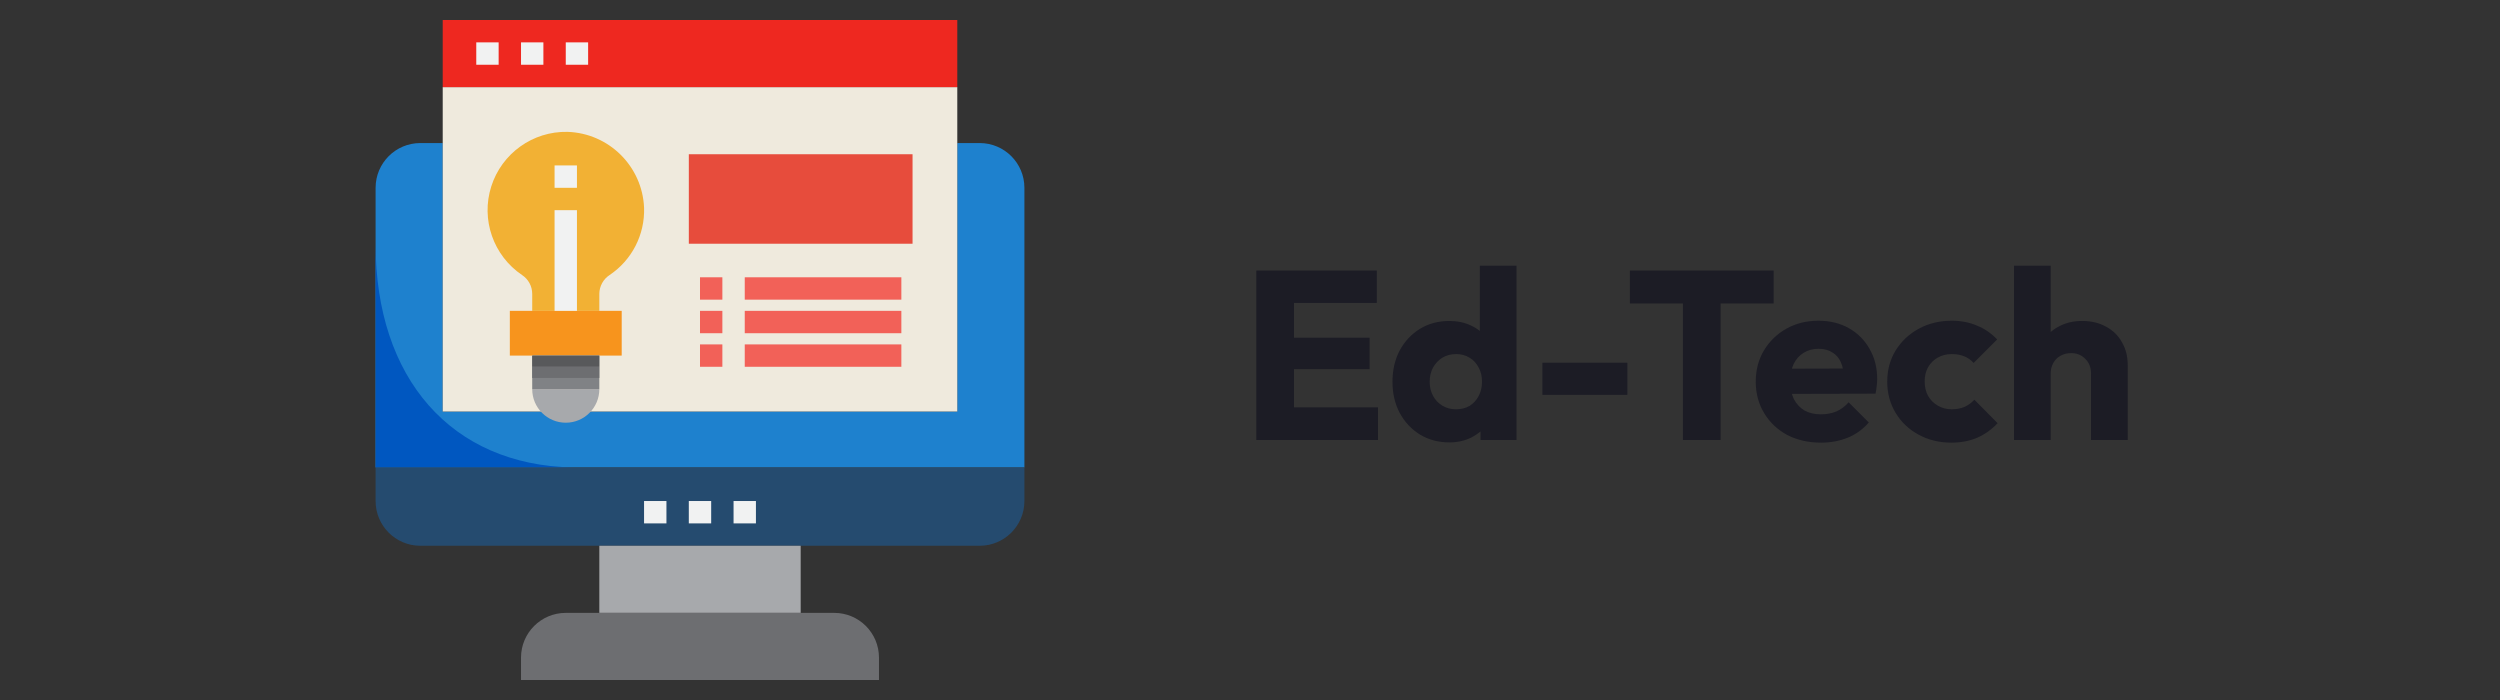
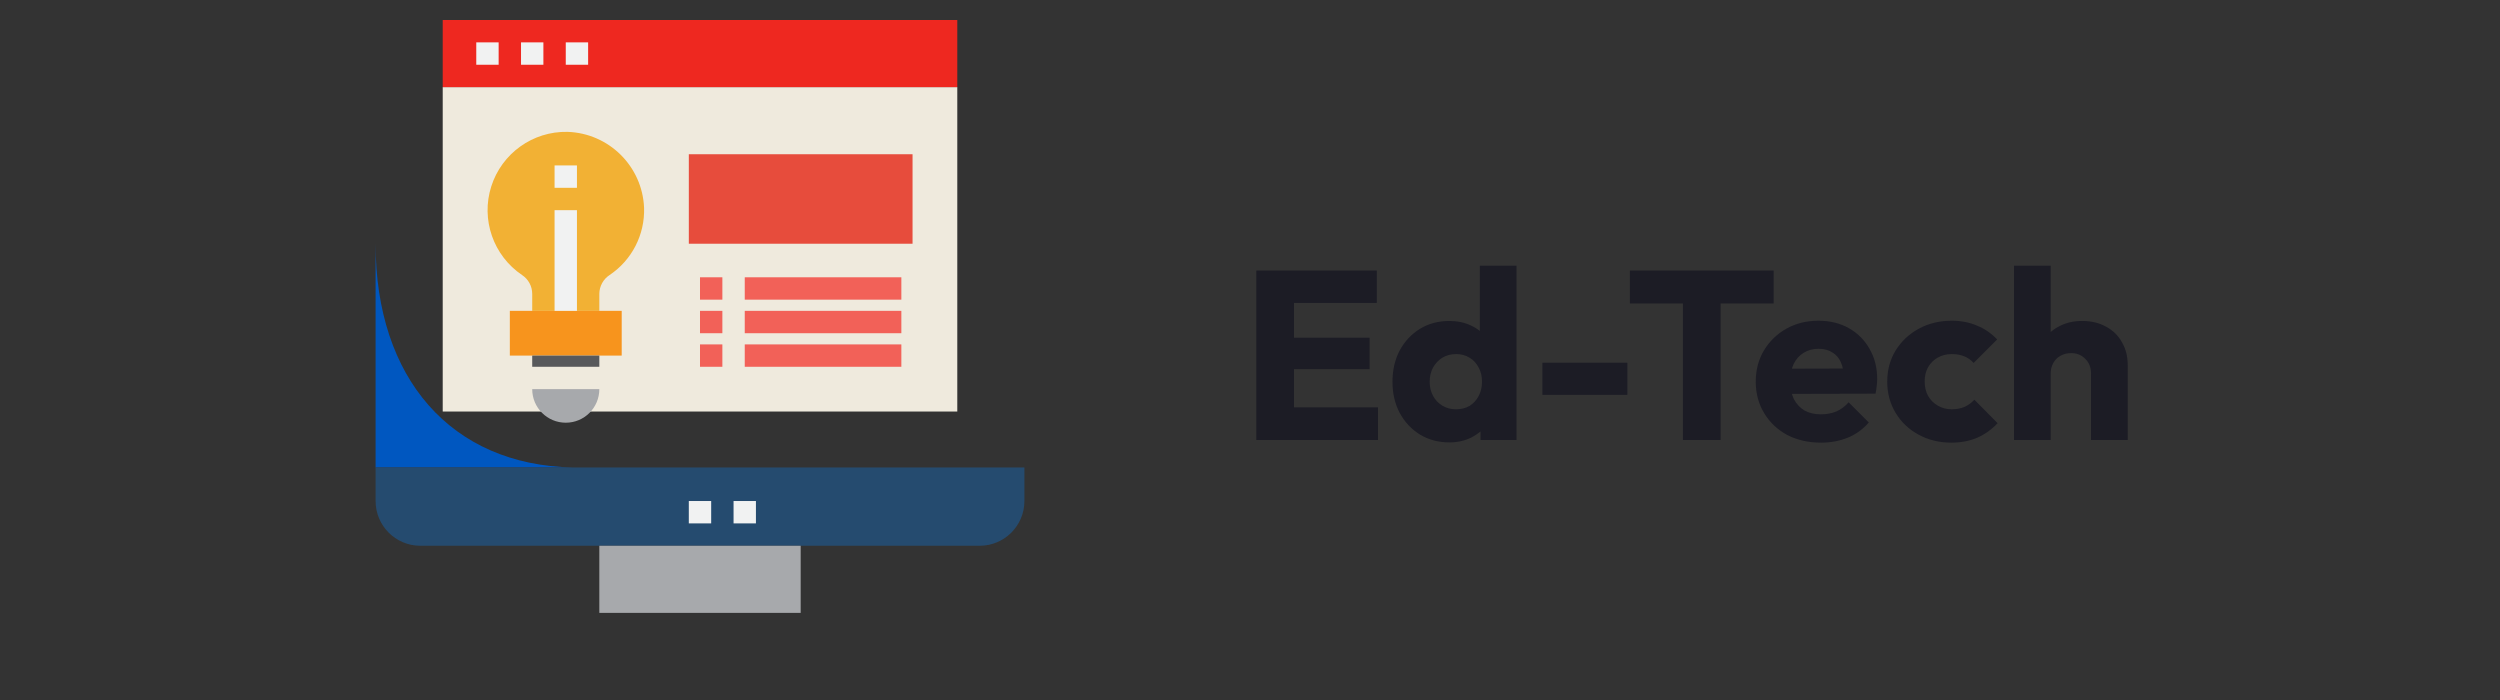
<svg xmlns="http://www.w3.org/2000/svg" width="250" height="70" viewBox="0 0 250 70" fill="none">
  <rect x="0" y="0" width="250" height="70" fill="#333333" stroke="none" />
  <g clip-path="url(#clip0_294_809)">
-     <path d="M102.441 18.78C102.441 16.309 100.437 14.305 97.966 14.305H95.729V41.153H44.271V14.305H42.034C39.563 14.305 37.56 16.309 37.56 18.78V46.746H102.441V18.78Z" fill="#1E81CE" />
    <path d="M37.56 24.384V46.746H57.293C45.113 46.509 37.56 37.838 37.56 24.384Z" fill="#0057C0" />
    <path d="M37.56 46.746V50.102C37.56 52.573 39.563 54.576 42.034 54.576H97.966C100.437 54.576 102.441 52.573 102.441 50.102V46.746H37.56Z" fill="#254B6F" />
    <path d="M44.272 8.712H95.729V41.153H44.272V8.712Z" fill="#EFEADD" />
    <path d="M59.933 54.576H80.068V61.288H59.933V54.576Z" fill="#A7A9AC" />
-     <path d="M56.576 61.288C54.105 61.288 52.102 63.292 52.102 65.763V68H87.898V65.763C87.898 63.292 85.895 61.288 83.424 61.288H56.576Z" fill="#6D6E71" />
    <path d="M44.272 2H95.729V8.712H44.272V2Z" fill="#EE2820" />
    <path d="M56.751 13.186C53.28 13.114 50.176 15.337 49.125 18.647C48.075 21.956 49.33 25.562 52.208 27.505C52.837 27.919 53.218 28.621 53.221 29.375V31.085H59.933V29.378C59.94 28.62 60.325 27.916 60.959 27.503C63.194 26.005 64.497 23.46 64.407 20.771C64.232 16.63 60.894 13.323 56.751 13.186Z" fill="#F2B134" />
    <path d="M53.221 31.085H50.983V35.559H62.17V31.085H53.221Z" fill="#F7941D" />
    <path d="M68.882 15.424H91.255V24.373H68.882V15.424Z" fill="#E74C3C" />
    <path d="M56.577 42.271C58.43 42.271 59.933 40.768 59.933 38.915H53.221C53.221 40.768 54.723 42.271 56.577 42.271Z" fill="#A7A9AC" />
-     <path d="M53.221 35.559H59.933V38.915H53.221V35.559Z" fill="#808285" />
    <path d="M47.627 4.237H49.864V6.475H47.627V4.237Z" fill="#F1F2F2" />
    <path d="M52.102 4.237H54.339V6.475H52.102V4.237Z" fill="#F1F2F2" />
    <path d="M56.576 4.237H58.813V6.475H56.576V4.237Z" fill="#F1F2F2" />
-     <path d="M64.406 50.102H66.644V52.339H64.406V50.102Z" fill="#F1F2F2" />
    <path d="M68.881 50.102H71.118V52.339H68.881V50.102Z" fill="#F1F2F2" />
    <path d="M73.356 50.102H75.593V52.339H73.356V50.102Z" fill="#F1F2F2" />
    <path d="M55.457 16.543H57.694V18.78H55.457V16.543Z" fill="#F1F2F2" />
    <path d="M55.457 21.017H57.694V31.085H55.457V21.017Z" fill="#F1F2F2" />
    <path d="M70 27.729H72.237V29.966H70V27.729Z" fill="#F26158" />
    <path d="M74.475 27.729H90.136V29.966H74.475V27.729Z" fill="#F26158" />
    <path d="M70 31.085H72.237V33.322H70V31.085Z" fill="#F26158" />
    <path d="M74.475 31.085H90.136V33.322H74.475V31.085Z" fill="#F26158" />
    <path d="M70 34.441H72.237V36.678H70V34.441Z" fill="#F26158" />
    <path d="M74.475 34.441H90.136V36.678H74.475V34.441Z" fill="#F26158" />
    <path d="M53.221 35.559H59.933V36.678H53.221V35.559Z" fill="#58595B" />
-     <path d="M53.221 36.678H59.933V37.796H53.221V36.678Z" fill="#6D6E71" />
  </g>
  <path d="M125.632 44V27.056H129.4V44H125.632ZM128.512 44V40.736H137.8V44H128.512ZM128.512 36.92V33.776H136.96V36.92H128.512ZM128.512 30.296V27.056H137.68V30.296H128.512ZM144.936 44.24C143.832 44.24 142.848 43.976 141.984 43.448C141.136 42.92 140.464 42.2 139.968 41.288C139.488 40.376 139.248 39.336 139.248 38.168C139.248 37 139.488 35.96 139.968 35.048C140.464 34.136 141.136 33.416 141.984 32.888C142.848 32.36 143.832 32.096 144.936 32.096C145.736 32.096 146.456 32.248 147.096 32.552C147.752 32.856 148.288 33.28 148.704 33.824C149.136 34.352 149.376 34.96 149.424 35.648V40.568C149.376 41.256 149.144 41.88 148.728 42.44C148.312 42.984 147.776 43.424 147.12 43.76C146.464 44.08 145.736 44.24 144.936 44.24ZM145.584 40.928C146.112 40.928 146.568 40.816 146.952 40.592C147.336 40.352 147.64 40.024 147.864 39.608C148.088 39.192 148.2 38.712 148.2 38.168C148.2 37.624 148.088 37.152 147.864 36.752C147.656 36.336 147.352 36.008 146.952 35.768C146.568 35.528 146.12 35.408 145.608 35.408C145.096 35.408 144.64 35.528 144.24 35.768C143.856 36.008 143.544 36.336 143.304 36.752C143.08 37.168 142.968 37.64 142.968 38.168C142.968 38.696 143.08 39.168 143.304 39.584C143.528 40 143.84 40.328 144.24 40.568C144.64 40.808 145.088 40.928 145.584 40.928ZM151.656 44H148.056V40.856L148.608 38.024L147.984 35.192V26.576H151.656V44ZM154.241 39.488V36.272H162.737V39.488H154.241ZM168.292 44V27.296H172.06V44H168.292ZM162.988 30.344V27.056H177.364V30.344H162.988ZM182.103 44.264C180.839 44.264 179.711 44.008 178.719 43.496C177.743 42.968 176.975 42.24 176.415 41.312C175.855 40.384 175.575 39.336 175.575 38.168C175.575 37 175.847 35.96 176.391 35.048C176.951 34.12 177.703 33.392 178.647 32.864C179.591 32.336 180.655 32.072 181.839 32.072C182.991 32.072 184.007 32.32 184.887 32.816C185.767 33.312 186.455 34 186.951 34.88C187.463 35.76 187.719 36.768 187.719 37.904C187.719 38.112 187.703 38.336 187.671 38.576C187.655 38.8 187.615 39.064 187.551 39.368L177.495 39.392V36.872L185.991 36.848L184.407 37.904C184.391 37.232 184.287 36.68 184.095 36.248C183.903 35.8 183.615 35.464 183.231 35.24C182.863 35 182.407 34.88 181.863 34.88C181.287 34.88 180.783 35.016 180.351 35.288C179.935 35.544 179.607 35.912 179.367 36.392C179.143 36.872 179.031 37.456 179.031 38.144C179.031 38.832 179.151 39.424 179.391 39.92C179.647 40.4 179.999 40.776 180.447 41.048C180.911 41.304 181.455 41.432 182.079 41.432C182.655 41.432 183.175 41.336 183.639 41.144C184.103 40.936 184.511 40.632 184.863 40.232L186.879 42.248C186.303 42.92 185.607 43.424 184.791 43.76C183.975 44.096 183.079 44.264 182.103 44.264ZM195.131 44.264C193.931 44.264 192.843 44 191.867 43.472C190.891 42.944 190.123 42.216 189.563 41.288C189.003 40.36 188.723 39.32 188.723 38.168C188.723 37 189.003 35.96 189.563 35.048C190.139 34.12 190.915 33.392 191.891 32.864C192.867 32.336 193.963 32.072 195.179 32.072C196.091 32.072 196.923 32.232 197.675 32.552C198.443 32.856 199.123 33.32 199.715 33.944L197.363 36.296C197.091 35.992 196.771 35.768 196.403 35.624C196.051 35.48 195.643 35.408 195.179 35.408C194.651 35.408 194.179 35.528 193.763 35.768C193.363 35.992 193.043 36.312 192.803 36.728C192.579 37.128 192.467 37.6 192.467 38.144C192.467 38.688 192.579 39.168 192.803 39.584C193.043 40 193.371 40.328 193.787 40.568C194.203 40.808 194.667 40.928 195.179 40.928C195.659 40.928 196.083 40.848 196.451 40.688C196.835 40.512 197.163 40.272 197.435 39.968L199.763 42.32C199.155 42.96 198.467 43.448 197.699 43.784C196.931 44.104 196.075 44.264 195.131 44.264ZM209.102 44V37.352C209.102 36.744 208.91 36.256 208.526 35.888C208.158 35.504 207.686 35.312 207.11 35.312C206.71 35.312 206.358 35.4 206.054 35.576C205.75 35.736 205.51 35.976 205.334 36.296C205.158 36.6 205.07 36.952 205.07 37.352L203.654 36.656C203.654 35.744 203.846 34.944 204.23 34.256C204.614 33.568 205.15 33.04 205.838 32.672C206.526 32.288 207.318 32.096 208.214 32.096C209.126 32.096 209.926 32.288 210.614 32.672C211.302 33.04 211.83 33.56 212.198 34.232C212.582 34.888 212.774 35.656 212.774 36.536V44H209.102ZM201.398 44V26.576H205.07V44H201.398Z" fill="#1C1C25" />
  <defs>
    <clipPath id="clip0_294_809">
      <rect width="66" height="66" fill="white" transform="translate(37 2)" />
    </clipPath>
  </defs>
</svg>